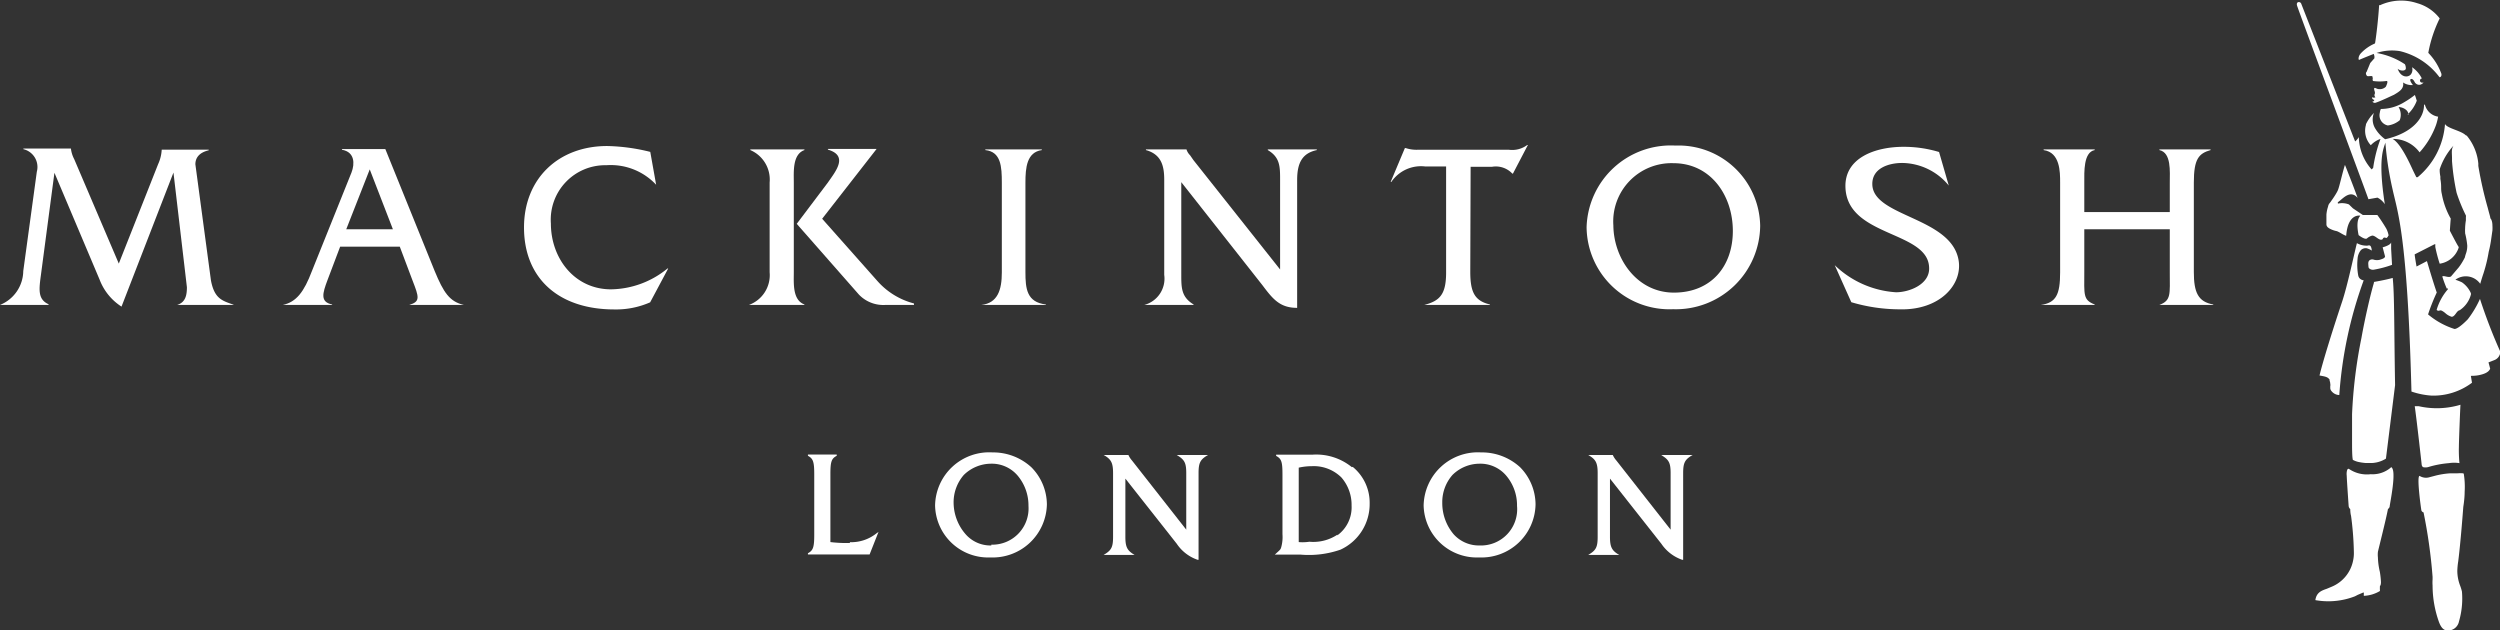
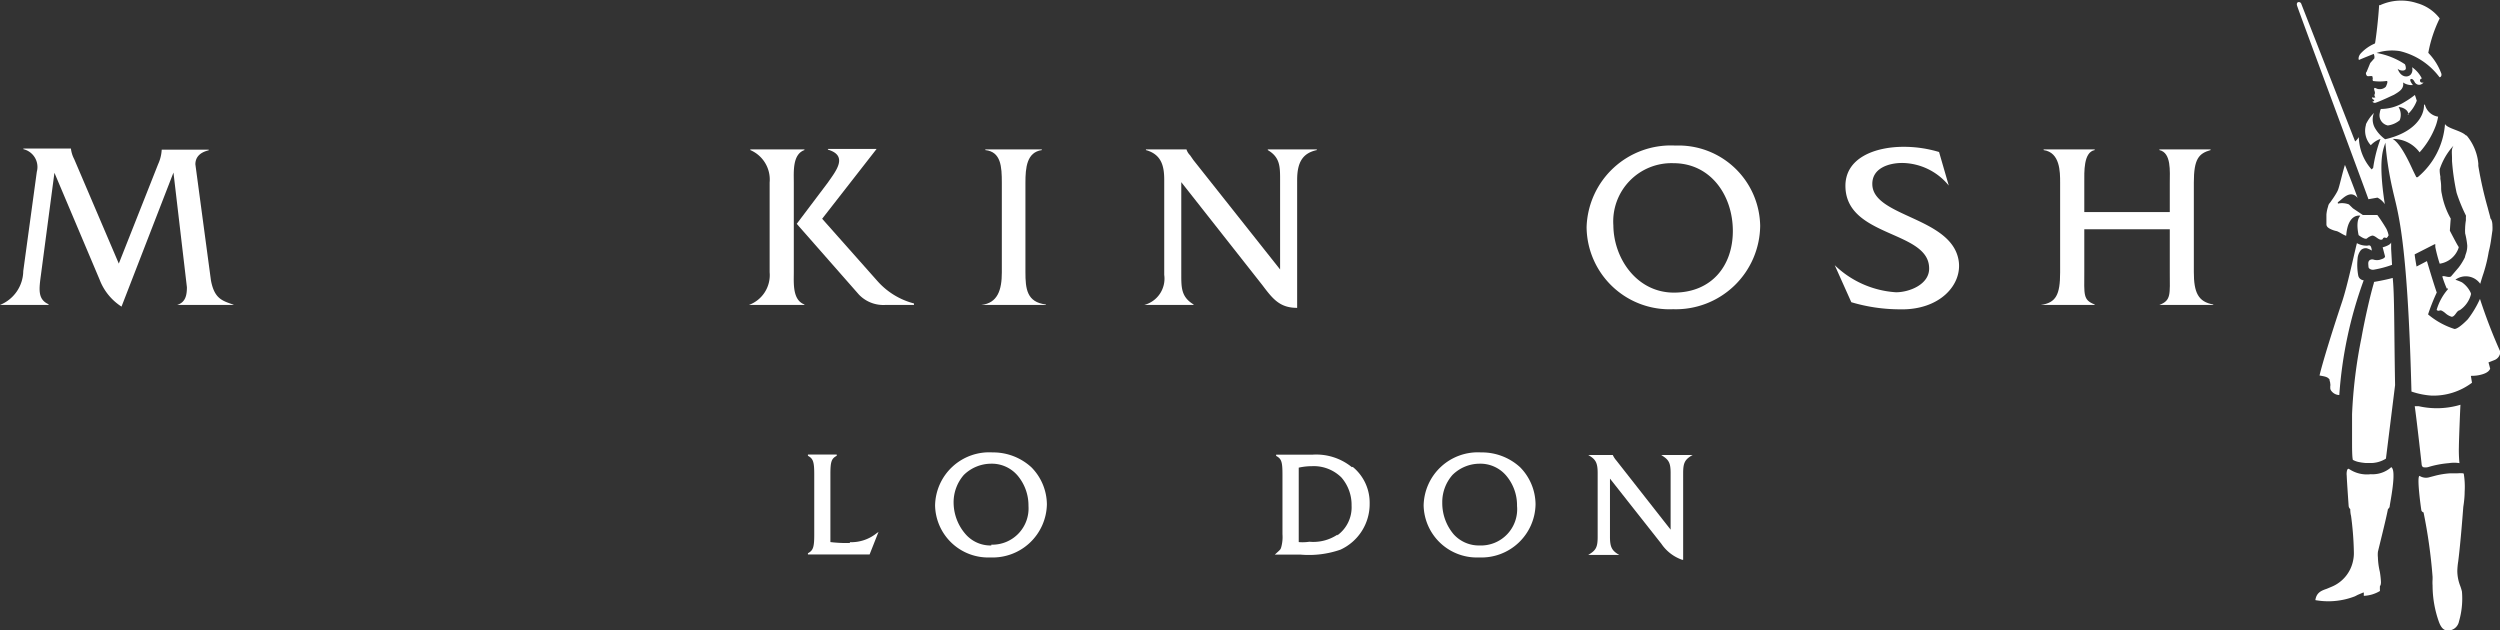
<svg xmlns="http://www.w3.org/2000/svg" viewBox="0 0 221.37 55.8">
  <rect x="0" y="0" width="221.37" height="55.8" fill="#333333" stroke="none" />
  <defs>
    <style>.cls-1{fill:#fff;}</style>
  </defs>
  <g id="レイヤー_2" data-name="レイヤー 2">
    <g id="レイヤー_1-2" data-name="レイヤー 1">
      <path class="cls-1" d="M210.19,4.75s.06.22.06.23l0,.18-.37.42-.32.78c-.14.13,0,.36.07.38a.75.75,0,0,0,.2,0,1,1,0,0,1,.23,0l.05.2s-.05.11,0,.14a.31.31,0,0,0,0,.09,4.32,4.32,0,0,0,1.22,0c.19,0-.07.51-.07.51a.75.75,0,0,1-.62.21c-.17,0-.3-.13-.38-.1s0,.26,0,.26.08.19,0,.31a.25.25,0,0,0,.08.25.34.34,0,0,1-.31,0,.24.24,0,0,0,.18.23c.06,0,0,.17-.15.15a.3.3,0,0,0,.25.12c.43-.12,1.64-.71,1.66-.71.42-.25.73-.44.81-.77a.58.58,0,0,0,0-.33,1.36,1.36,0,0,0,.88.23s-.43-.52-.13-.54c.12,0,.23.16.28.27a.47.47,0,0,0,.39.25.5.5,0,0,0,.4-.21c-.35.11-.42-.3-.15-.35a2.61,2.61,0,0,0-.87-1,.7.7,0,0,1-.09.62c-.22.3-.89.35-1.18-.48.24.21.67.21.72,0a.79.79,0,0,0-.08-.4,6.56,6.56,0,0,0-2.51-1,4.36,4.36,0,0,1,2.08-.16A6.17,6.17,0,0,1,216,6.82c.05.06.23-.05.18-.29a5.25,5.25,0,0,0-1.15-1.84.07.07,0,0,1,0-.06h0v0a11.6,11.6,0,0,1,1-3,3.82,3.82,0,0,0-2-1.35,4.48,4.48,0,0,0-3.28.18l-.09,0v.1c-.08,1.22-.24,2.57-.35,3.25a.09.09,0,0,1-.06.06,3.66,3.66,0,0,0-1.21.86c-.25.28-.21.6-.14.57s.39-.17,1.3-.53m-3.94,28.9a.71.71,0,0,1,.08.31.54.54,0,0,1,0,.22l0,.14a.42.42,0,0,0,.1.28.91.91,0,0,0,.7.36h0a37,37,0,0,1,2.16-10.16c-.11,0-.41-.1-.48-.41a5.13,5.13,0,0,1-.06-1.5,1.32,1.32,0,0,1,.3-.77.62.62,0,0,1,.49-.16,1.64,1.64,0,0,1,.47.21c-.06-.53-.21-.48-.38-.44a1.73,1.73,0,0,1-.94-.22c-.3,1.18-.82,3.7-1.31,5.18-1,3-1.77,5.54-2,6.54.58.1.76.14.92.42m5.45,7.68a2.48,2.48,0,0,1-1.84.64,2.81,2.81,0,0,1-1.94-.48c-.06,0-.14,0-.18.27a1.38,1.38,0,0,0,0,.36c0,.29.17,2.68.17,2.68a.42.42,0,0,0,.14.26s0,.35.07.59a27.41,27.41,0,0,1,.25,3.2,3.13,3.13,0,0,1-.07.78,3.17,3.17,0,0,1-1.91,2.31l-.43.18c-.46.16-.9.32-1,1a6.53,6.53,0,0,0,3.51-.34v0l.25-.13.45-.19a.08.08,0,0,1,.08,0,.09.09,0,0,1,0,.07s0,.18,0,.21a3,3,0,0,0,1.43-.43,3.78,3.78,0,0,1,0-.45s.08,0,.09-.33a7.56,7.56,0,0,0-.1-.92,6.18,6.18,0,0,1-.17-1.27,2.34,2.34,0,0,1,0-.5c.09-.4.72-2.88.89-3.79a.34.34,0,0,0,.15-.21c0-.21.7-3.42.09-3.5M210.22,25c-.32,1.05-.83,3.29-1.12,4.93a42.73,42.73,0,0,0-.83,6.75v.78l0,.77c0,.11,0,.18,0,.21h0s0,.08,0,.09v0s0,.25,0,.54c0,.58,0,1.37.07,1.65a2,2,0,0,0,.43.17,4.76,4.76,0,0,0,.73.11h.35a2.54,2.54,0,0,0,1.42-.39s.81-6.5.81-6.51c-.09-5-.05-8-.21-9.49-.67.19-1.69.36-1.69.36m3-14.83A3.14,3.14,0,0,0,214,8.92l-.09-.29s-.07-.21-.08-.22a7.62,7.62,0,0,1-.94.64,4,4,0,0,1-2.07.6,1,1,0,0,0-.09.32.92.92,0,0,0,.71,1.14,2.09,2.09,0,0,0,1.05-.46,1.32,1.32,0,0,0-.1-1.17c.33,0,.86.23.88.67m4.6,25.69a7.27,7.27,0,0,1-3.69.13l-.36,0c.15,1,.6,5,.62,5.22a.56.56,0,0,0,.1.17.93.93,0,0,0,.47,0,8.63,8.63,0,0,1,1.84-.35,3,3,0,0,1,.93,0,11.65,11.65,0,0,1-.05-1.45c0-.47.12-3.53.14-3.72m.22,6.07,0,0a3.43,3.43,0,0,0-.47,0h-.63a7.13,7.13,0,0,0-1.42.23l-.42.11a1.07,1.07,0,0,1-.9-.11c-.28,0,.13,2.9.15,3a.26.26,0,0,0,.2.23,45.94,45.94,0,0,1,.8,5.71l0,.22a3.82,3.82,0,0,0,0,.55,9.64,9.64,0,0,0,.57,3.24c.25.65.52.76.89.74a1,1,0,0,0,.88-.81,7.23,7.23,0,0,0,.26-2.64,4,4,0,0,0-.16-.52,3.71,3.71,0,0,1-.25-1.31,6.58,6.58,0,0,1,.08-.84c.22-1.7.45-4.83.45-4.83s.12-.69.12-1.33a7.22,7.22,0,0,0-.08-1.61M210.74,23a1.08,1.08,0,0,1-.53,0,.41.41,0,0,0-.31,0c-.17.07-.21.22-.19.44s0,.28.12.36a.51.51,0,0,0,.42.07,9.08,9.08,0,0,0,1.56-.42s-.08-1.41-.08-1.41l0-.58c-.05.26-.75.44-.75.44l.21.8c0,.17-.3.25-.43.29m8.84,3.47a9,9,0,0,1-1.08,1.81s-.81.86-1.18.86A6.86,6.86,0,0,1,215,27.84a17.63,17.63,0,0,1,.77-1.94c-.3-.85-.87-2.78-.87-2.78l-.92.48s-.19-1.07-.16-1.08l1.75-.89h.07a.07.07,0,0,1,0,.06l0,.18a13.33,13.33,0,0,0,.39,1.48,2.09,2.09,0,0,0,1.68-1.42.64.64,0,0,0,0-.07c-.08-.07-.78-1.43-.78-1.43h0s.07-1.08.08-1.07a6.84,6.84,0,0,1-.79-2.18c-.12-.49,0-.61-.13-1.34l0-.21a3,3,0,0,1-.06-.48l0-.16a5.8,5.8,0,0,1,1.22-2.09c-.23.4-.11.65-.13,1.35h0a20.28,20.28,0,0,0,.41,2.83,14.73,14.73,0,0,0,.82,2,.2.2,0,0,1,0,.12l0,.31a5.17,5.17,0,0,0-.07.73,2.88,2.88,0,0,0,0,.32l0,.09a7.26,7.26,0,0,1,.19,1.08v.09a2,2,0,0,1-.11.62,2.47,2.47,0,0,0-.1.35,5.39,5.39,0,0,1-.54.88l-.69.81v0a.08.08,0,0,0,0,0c-.24.14-.61-.11-.77,0a10,10,0,0,0,.4,1.08.08.08,0,0,1,.1,0v.05l0,0a4.82,4.82,0,0,0-1,1.83.22.22,0,0,0,.25.06.29.29,0,0,1,.18,0,1.56,1.56,0,0,1,.33.22,1.46,1.46,0,0,0,.57.33c.14,0,.25-.12.36-.27s.2-.28.35-.31a2.4,2.4,0,0,0,1-1.41h0a.19.19,0,0,1,0-.08A2.27,2.27,0,0,0,218,25a4.81,4.81,0,0,0-.58-.23,1.56,1.56,0,0,1,2.2.36c.12-.42.24-.79.28-.9l.09-.29a12.66,12.66,0,0,0,.38-1.64,10.28,10.28,0,0,0,.23-1.2l.1-.7a3.17,3.17,0,0,0,0-.41c0-.52-.19-.67-.19-.67l0-.05c0-.06-.11-.41-.22-.85a34,34,0,0,1-.84-3.73v-.21a4.54,4.54,0,0,0-1-2.44.19.19,0,0,0-.11-.06c-.42-.42-1.63-.6-1.84-1a6.76,6.76,0,0,1-2.42,4.71s-.09,0-.12,0l-.28-.57c-.28-.61-1.09-2.42-1.82-2.82a2.92,2.92,0,0,1,2.39,1.19,7.38,7.38,0,0,0,1.44-2.38,4.47,4.47,0,0,0,.2-.78,1.42,1.42,0,0,1-1.15-1,.93.93,0,0,0-.1-.1c.05,1.18-1,2.55-3.44,3.1a3.18,3.18,0,0,1-.87-.94,1.53,1.53,0,0,1-.12-1.39,3.67,3.67,0,0,0-.71,1l0,.06a1.88,1.88,0,0,0,.43,1.8,2.08,2.08,0,0,1,.86-.56,12.24,12.24,0,0,0-.65,2.56A.94.94,0,0,1,210,15l0,0L210,15l0,0a4.43,4.43,0,0,1-1.13-2.86c-.08.14-.32.41-.33.38L203.77.33c-.08-.22-.48-.22-.37.17s6.29,17,6.32,17.14l.8-.14a1.69,1.69,0,0,1,.65.58c-.63-4.09-.1-4.92.05-5.45a28.4,28.4,0,0,0,.63,4.1c.43,2,1.32,4,1.68,17.94a6.92,6.92,0,0,0,1.77.36,5.68,5.68,0,0,0,3.59-1.14l-.1-.61c.14,0,.42,0,.71-.06.65-.13.9-.34,1-.57,0,0-.08-.32-.15-.56l.51-.2a.82.82,0,0,0,.54-.74,47.33,47.33,0,0,1-1.79-4.64m-12.5-8.68c.33-.22,1-1.07,1.65-.31-.33-.94-1.08-2.83-1.12-2.92-.26.83-.48,1.89-.62,2.23s-.57.93-.57.93c-.16.26-.25.25-.31.55v0A3,3,0,0,0,206,19v.86c0,.23.21.35.38.43a2.2,2.2,0,0,0,.55.18c.3.12.55.33.82.41.15-2.05,1.26-1.78,1.26-1.78-.37.36-.27,1.2-.16,1.72.09.07.55.41.73.3a1.15,1.15,0,0,1,.48-.26c.1,0,.22.06.36.16s.33.24.47.2.09-.08.12-.11l.06-.06a.23.23,0,0,1,.16,0,.12.12,0,0,0,.13,0l.09-.11c0-.06.05-.08.06-.08a2.3,2.3,0,0,0-.2-.6,14.23,14.23,0,0,0-.8-1.22l-.11,0c-.08,0-1.08,0-1.17,0l-.88-.59-.36-.35a1.71,1.71,0,0,0-.88-.09.08.08,0,0,1-.09,0,.09.09,0,0,1,0-.1" />
      <path class="cls-1" d="M14,14.54a3.55,3.55,0,0,0,.32-1.29v0h4.16v.06c-.94.22-1.18.76-1.18,1.24l1.38,10.29c.31,1.62,1,1.79,2,2.14V27H15.69V27c.74-.23.86-.86.86-1.57L15.36,15.28l-4.6,11.87a4.91,4.91,0,0,1-1.94-2.39l-4-9.46-1.19,9c-.17,1.28-.32,2.2.67,2.64V27H0V27A3.28,3.28,0,0,0,2.06,24l1.2-8.79a1.62,1.62,0,0,0-1.19-2v-.06H6.28v0a2.63,2.63,0,0,0,.29.94l3.95,9.25Z" />
-       <path class="cls-1" d="M30.12,21.84,29,24.8c-.44,1.17-.67,1.94.41,2.16V27H25.05V27c1.19-.26,1.87-1.15,2.57-3l3.51-8.74c.29-.76.29-1.8-.85-2v-.06h3.84L38.49,24c.79,1.91,1.32,2.71,2.58,3V27H36.24V27c1-.3.86-.69.29-2.16l-1.13-3ZM32.74,15,30.66,20.3h4.13Z" />
-       <path class="cls-1" d="M58.1,16.36a5.5,5.5,0,0,0-4.41-1.73,4.82,4.82,0,0,0-4.91,5.16c0,3.08,2.09,5.83,5.33,5.83a8.05,8.05,0,0,0,5-1.85h.06l-1.6,3a7.49,7.49,0,0,1-3.17.63c-4.95,0-8-2.77-8-7.26,0-4.33,3.06-7.21,7.36-7.21a17,17,0,0,1,3.82.52Z" />
      <path class="cls-1" d="M68.15,16.16a2.84,2.84,0,0,0-1.71-2.87v-.06h4.79v.06c-1.07.38-.94,1.93-.94,2.87v7.91c0,1-.13,2.49.94,2.89V27H66.32V27a2.81,2.81,0,0,0,1.83-2.89Zm5.16,0c.69-1,1.84-2.37,0-2.91v-.06h4.31v0l-4.82,6.18,4.88,5.5a6.51,6.51,0,0,0,3.25,2V27h-2.5a3,3,0,0,1-2.37-.91l-5.51-6.27Z" />
      <path class="cls-1" d="M88.71,16.18c0-1.42-.07-2.74-1.46-2.89v-.06h5v.06c-1.33.19-1.45,1.55-1.45,2.89v7.91c0,1.48.12,2.67,1.81,2.87V27H86.9V27c1.43-.16,1.81-1.31,1.81-2.87Z" />
      <path class="cls-1" d="M104.6,24.3c0,1.18,0,2,1.09,2.66V27h-4.36V27a2.41,2.41,0,0,0,1.76-2.66V15.93c0-1.17-.21-2.25-1.62-2.64v-.06h3.59v0a1.28,1.28,0,0,0,.32.52l.29.42,7.68,9.69V15.93c0-1.17,0-2-1.09-2.64v-.06h4.34v.06c-1.25.27-1.74,1.08-1.74,2.64V27.26c-1.52,0-2.14-.76-3.07-2l-7.19-9.13Z" />
-       <path class="cls-1" d="M130.19,24.06c0,1.8.38,2.58,1.74,2.9V27h-5.81V27c1.38-.36,1.93-.94,1.93-2.87V14.74H126.2a3.17,3.17,0,0,0-3,1.37h-.06l1.26-3h.07a3,3,0,0,0,1.06.15h8.08a2.22,2.22,0,0,0,1.62-.42h.06l-1.32,2.53h-.06a2,2,0,0,0-1.8-.6h-1.89Z" />
      <path class="cls-1" d="M155.86,20a7.47,7.47,0,0,1-7.71,7.38,7.34,7.34,0,0,1-7.66-7.28,7.46,7.46,0,0,1,7.86-7.21A7.23,7.23,0,0,1,155.86,20m-13-.09c0,2.94,2.06,6,5.36,6s5.22-2.33,5.22-5.46-1.95-6-5.26-6a5.16,5.16,0,0,0-5.32,5.51" />
      <path class="cls-1" d="M172.56,16.43a5.41,5.41,0,0,0-4.12-2c-1.19,0-2.69.46-2.65,1.91.08,2.87,7,2.88,7.64,6.71.36,2.15-1.67,4.45-5.26,4.34a15.11,15.11,0,0,1-4.24-.63l-1.47-3.28a8.59,8.59,0,0,0,5.43,2.4c1.19,0,3-.71,2.93-2.18-.09-3.28-7.28-2.69-7.41-7.13C163.33,14,166,13,168.56,13a10.8,10.8,0,0,1,3.14.46Z" />
      <path class="cls-1" d="M184.56,20.3v3.79c0,2-.13,2.47.92,2.87V27h-4.76V27c1.33-.19,1.7-.9,1.7-2.87V16.16c0-.94,0-2.66-1.46-2.87v-.06h4.52v.06c-1,.19-.92,1.93-.92,2.89v2.6h7.57v-2.6c0-1,.15-2.66-.92-2.89v-.06h4.53v.06c-1.05.3-1.48.79-1.48,2.87v7.93c0,1.79.37,2.64,1.72,2.87V27h-4.77V27c1.06-.4.92-.95.92-2.87V20.3Z" />
-       <path class="cls-1" d="M104.36,40.39c.55.36.68.66.68,1.51v5l-4.81-6.13a1.92,1.92,0,0,1-.31-.48v0H97.73l.17.1c.52.34.66.67.66,1.51v5.63c0,.86-.13,1.16-.68,1.51l-.16.1h2.75l-.16-.1c-.52-.34-.66-.67-.66-1.51V42.38l4.55,5.77a3.63,3.63,0,0,0,1.85,1.42l.08,0V41.9c0-.86.13-1.16.67-1.51l.17-.1H104.2Z" />
      <path class="cls-1" d="M87.88,40.06a4.79,4.79,0,0,0-5.08,4.7,4.7,4.7,0,0,0,4.9,4.6,4.8,4.8,0,0,0,5-4.7,4.72,4.72,0,0,0-1.37-3.28,5,5,0,0,0-3.42-1.32m-.13,8.24a2.92,2.92,0,0,1-2.28-1,4.29,4.29,0,0,1-1.06-2.78,3.69,3.69,0,0,1,.9-2.46,3.47,3.47,0,0,1,2.38-1,3,3,0,0,1,2.46,1.14,4.11,4.11,0,0,1,.89,2.6,3.21,3.21,0,0,1-3.29,3.43" />
      <path class="cls-1" d="M75.26,48.08A11.68,11.68,0,0,1,73.53,48V42c0-1.12.09-1.39.56-1.64l0-.11H71.54l0,.11c.46.25.56.52.56,1.64v5.35c0,1.12-.1,1.39-.56,1.64l0,.11H77l.79-2-.16.11a3.59,3.59,0,0,1-2.38.8" />
      <path class="cls-1" d="M131.14,40.06a4.8,4.8,0,0,0-5.08,4.7,4.71,4.71,0,0,0,4.91,4.6,4.79,4.79,0,0,0,5-4.7,4.73,4.73,0,0,0-1.36-3.28,5,5,0,0,0-3.43-1.32M131,48.3a3,3,0,0,1-2.29-1,4.28,4.28,0,0,1-1-2.78,3.64,3.64,0,0,1,.9-2.46,3.43,3.43,0,0,1,2.37-1,3,3,0,0,1,2.46,1.14,4.06,4.06,0,0,1,.89,2.6A3.21,3.21,0,0,1,131,48.3" />
      <path class="cls-1" d="M119.71,41.37a5,5,0,0,0-3.49-1.11h-1c-.36,0-.66,0-.88,0H113l0,.11c.47.25.56.52.56,1.64v5.29a3.36,3.36,0,0,1-.11,1.15c-.06.2-.06.2-.46.56l-.11.1h2.29a8.5,8.5,0,0,0,3.53-.44,4.44,4.44,0,0,0,2.58-4.08,4.09,4.09,0,0,0-1.5-3.25m-1.35,6a3.85,3.85,0,0,1-2.49.63A3.94,3.94,0,0,1,115,48V41.41a5.27,5.27,0,0,1,1.15-.13,3.48,3.48,0,0,1,2.63,1,3.7,3.7,0,0,1,.9,2.49,3.06,3.06,0,0,1-1.27,2.64" />
      <path class="cls-1" d="M147.1,40.29l.15.1c.55.36.68.66.68,1.51v5l-4.81-6.13a1.92,1.92,0,0,1-.31-.48l0,0h-2.17l.16.1c.53.34.67.67.67,1.51v5.63c0,.86-.13,1.16-.68,1.51l-.16.1h2.76l-.17-.1c-.52-.34-.66-.67-.66-1.51V42.38l4.55,5.77a3.67,3.67,0,0,0,1.85,1.42l.08,0V41.9c0-.86.13-1.16.67-1.51l.17-.1Z" />
    </g>
  </g>
</svg>